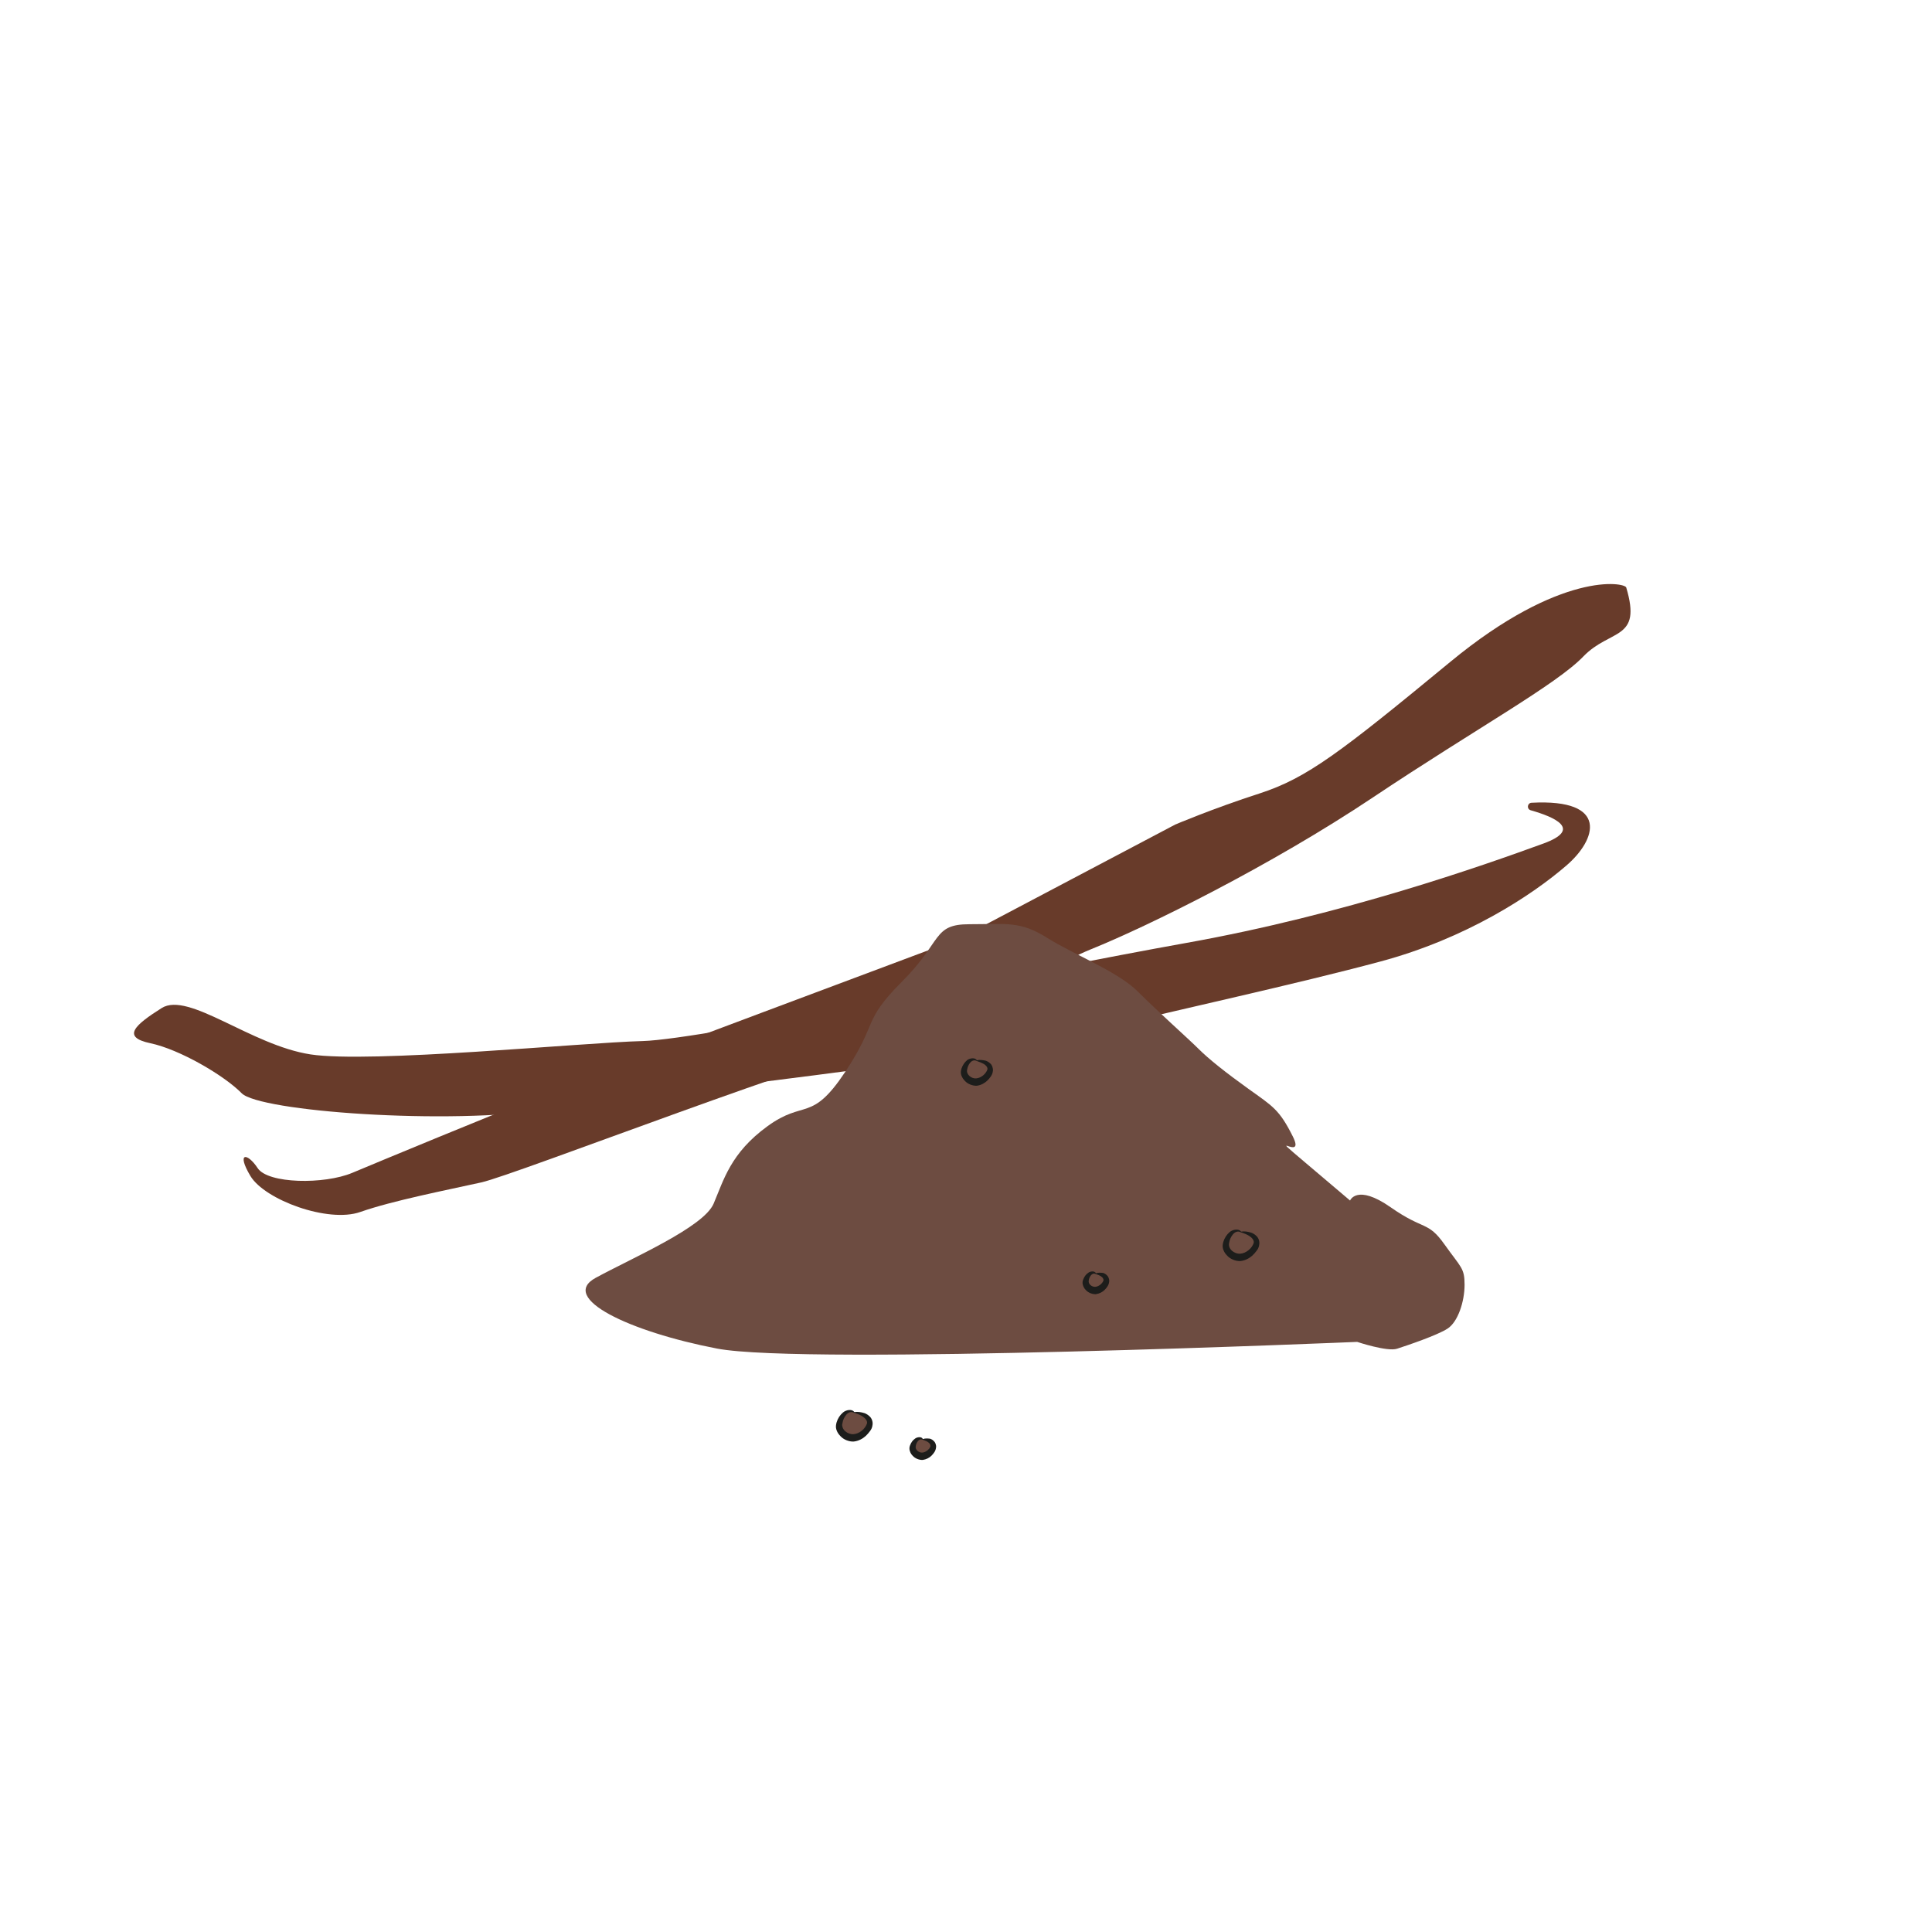
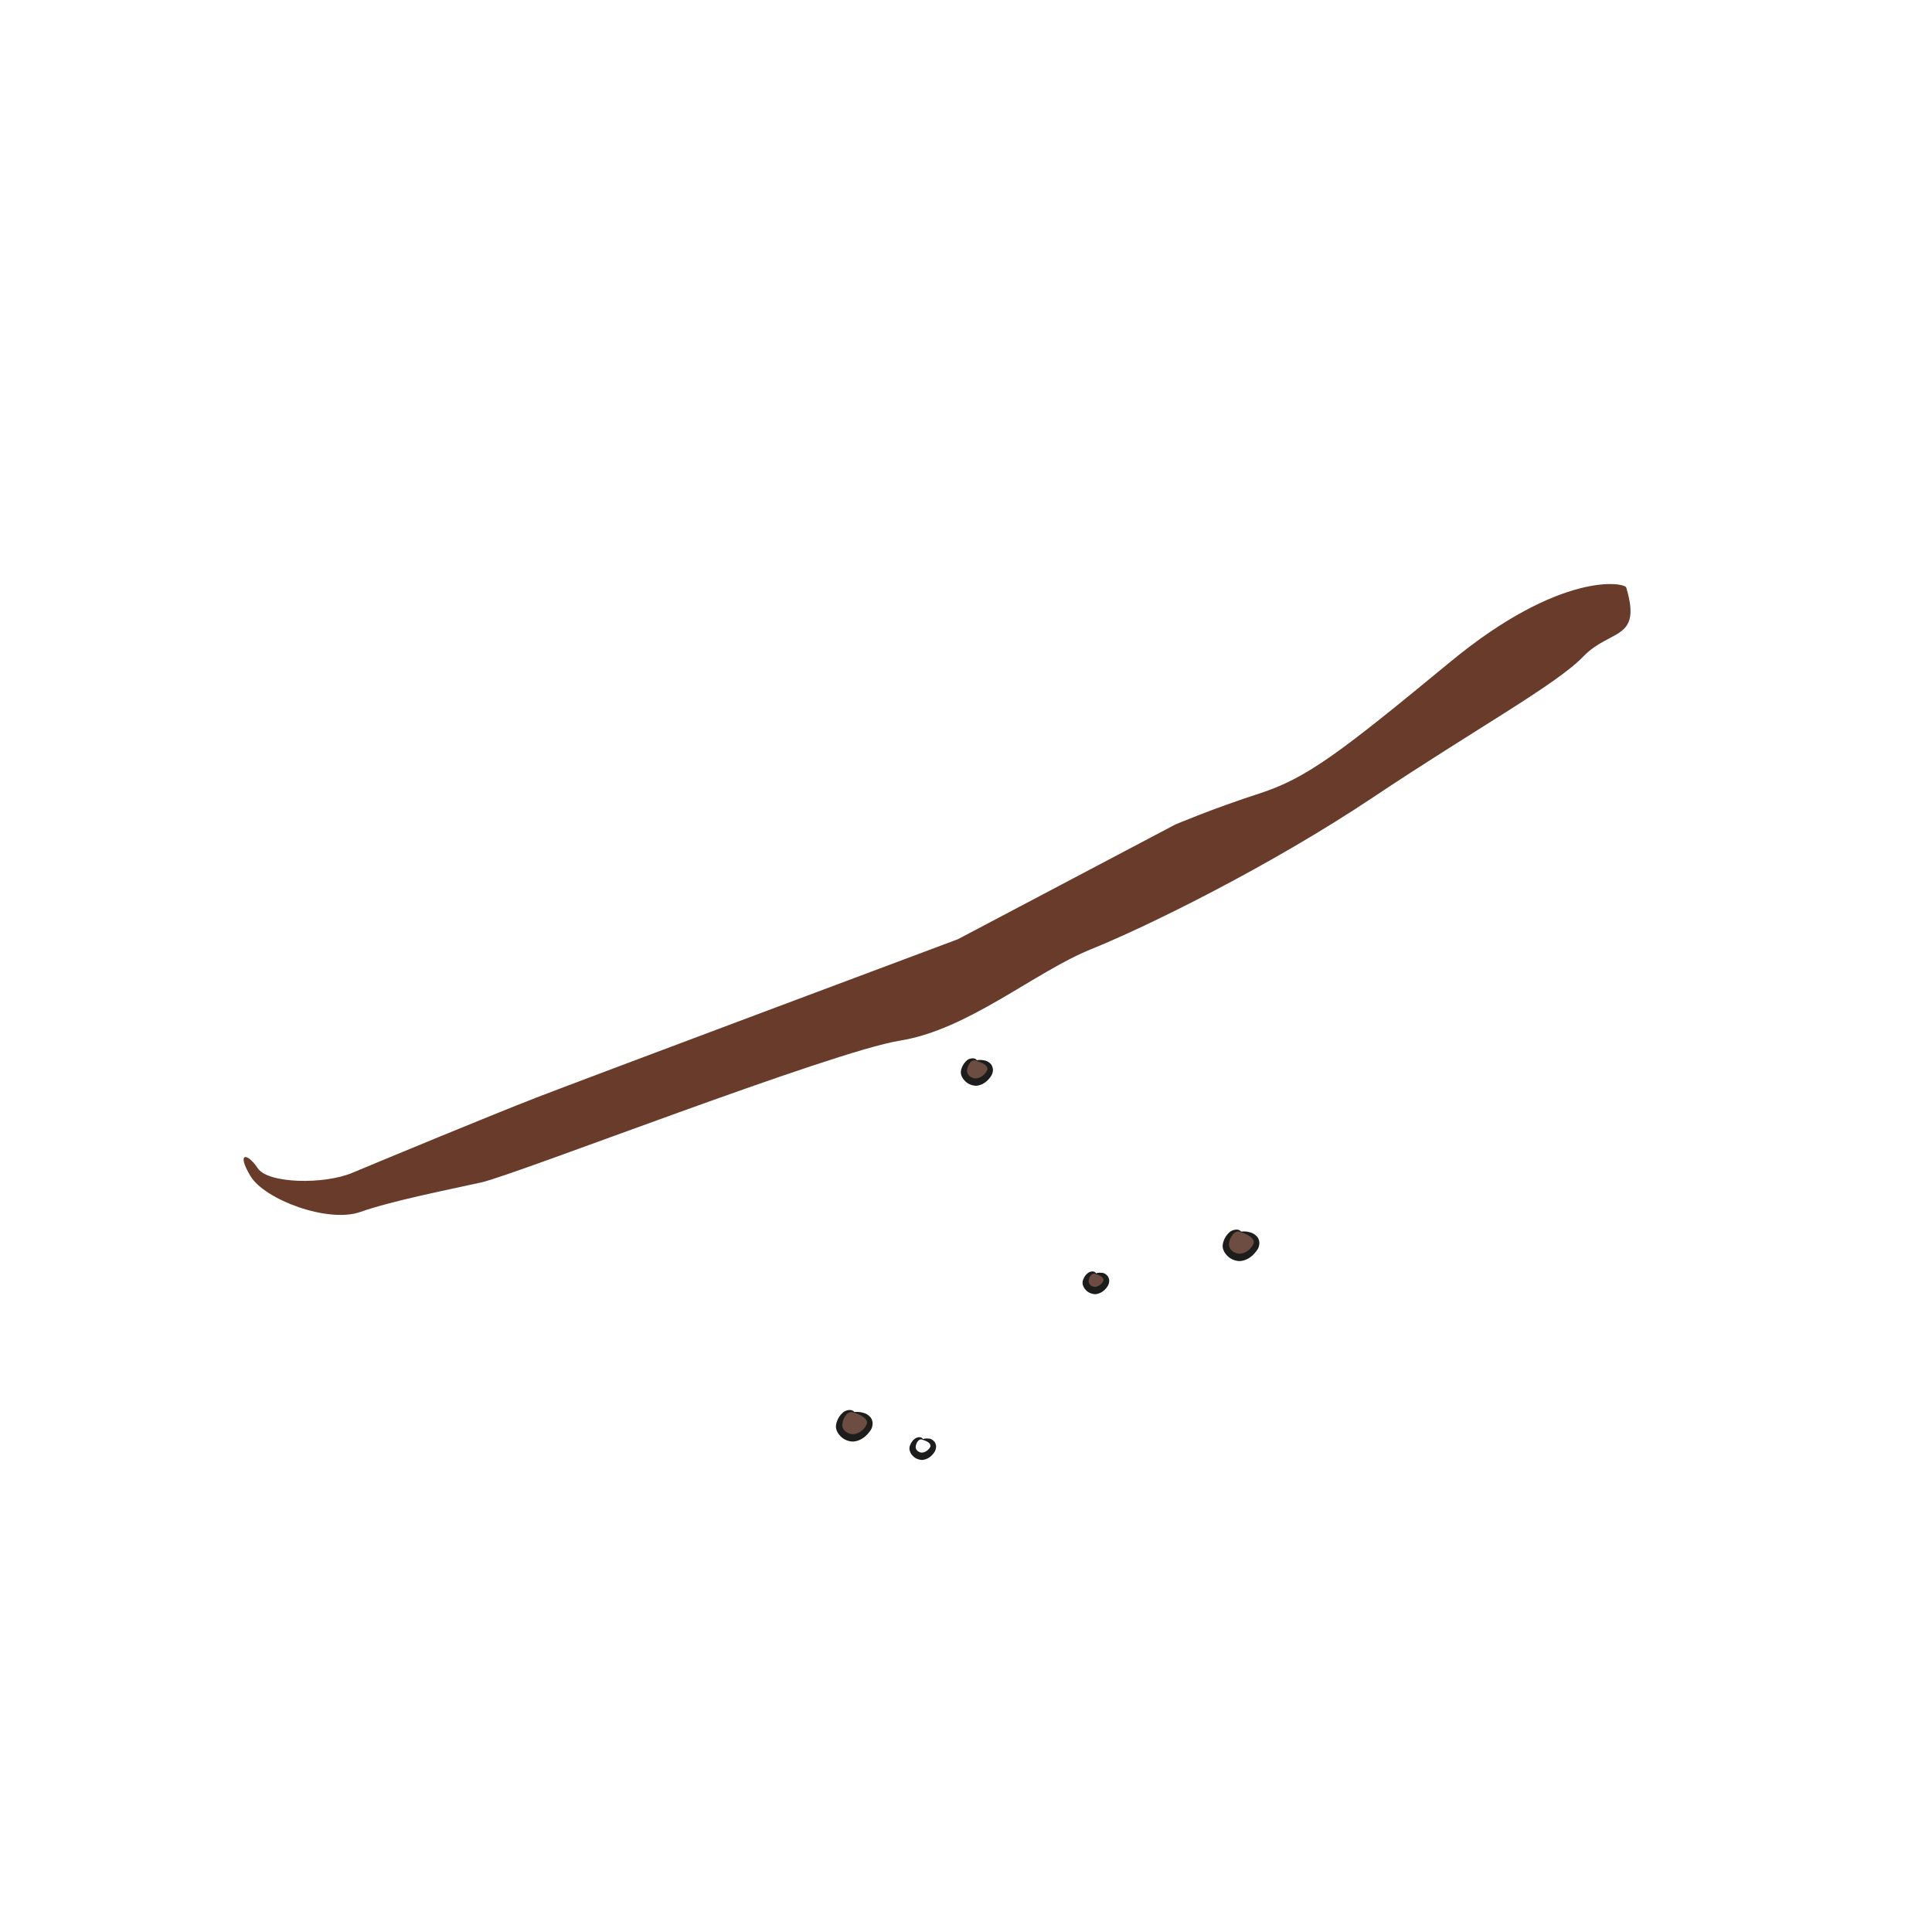
<svg xmlns="http://www.w3.org/2000/svg" version="1.1" x="0px" y="0px" viewBox="0 0 141.73 141.73" style="enable-background:new 0 0 141.73 141.73;" xml:space="preserve">
  <style type="text/css">
	.st0{display:none;}
	.st1{display:inline;fill:#FFFFFF;stroke:#26231E;stroke-width:0.5;stroke-miterlimit:10;}
	.st2{fill:#510717;}
	.st3{fill:#F29F33;}
	.st4{fill:#1D1D1B;}
	.st5{fill:none;stroke:#000000;stroke-width:1.11;stroke-linecap:round;stroke-linejoin:round;stroke-miterlimit:10;}
	.st6{fill:#FFFFFF;}
	.st7{fill:#FFFFFF;stroke:#1D1D1B;stroke-width:1.159;stroke-miterlimit:10;}
	.st8{fill:none;stroke:#1D1D1B;stroke-width:1.166;stroke-miterlimit:10;}
	.st9{fill:#020202;}
	.st10{fill:none;}
	.st11{fill:#F4E5C9;}
	.st12{fill:#C15017;}
	.st13{fill:#F6CA8E;}
	.st14{fill:#683B2A;}
	.st15{fill:#CC8334;}
	.st16{fill:none;stroke:#1D1D1B;stroke-width:1.113;stroke-miterlimit:10;}
	.st17{fill:none;stroke:#000000;stroke-width:1.057;stroke-linecap:round;stroke-linejoin:round;stroke-miterlimit:10;}
	.st18{fill:#931A63;}
	.st19{fill:#FFFFFF;stroke:#1D1D1B;stroke-width:0.702;stroke-miterlimit:10;}
	.st20{fill:none;stroke:#1D1D1B;stroke-width:0.702;stroke-miterlimit:10;}
	.st21{fill:none;stroke:#1D1D1B;stroke-width:0.35;stroke-miterlimit:10;}
	.st22{fill:#F4E99D;}
	.st23{fill:#3E8633;}
	.st24{fill:none;stroke:#26231E;stroke-width:0.987;stroke-miterlimit:10;}
	.st25{fill:#12110C;}
	.st26{fill:#CA1517;}
	.st27{fill:#DBBA91;}
	.st28{fill:#FFFFFF;stroke:#1D1D1B;stroke-width:1.355;stroke-miterlimit:10;}
	.st29{fill:#6D4C41;}
	.st30{fill:none;stroke:#1C1C1C;stroke-width:2;stroke-linecap:round;stroke-miterlimit:10;}
	.st31{fill:none;stroke:#1C1C1C;stroke-width:1.998;stroke-linecap:round;stroke-miterlimit:10;}
	.st32{fill:#1C1C1C;}
	.st33{fill:none;stroke:#1C1C1C;stroke-width:1.691;stroke-linecap:round;stroke-miterlimit:10;}
	.st34{fill:none;stroke:#1C1C1C;stroke-width:1.84;stroke-linecap:round;stroke-miterlimit:10;}
	.st35{fill:none;stroke:#1C1C1C;stroke-width:1.908;stroke-linecap:round;stroke-miterlimit:10;}
	.st36{fill:#F4CC7A;}
	.st37{fill:none;stroke:#1D1D1B;stroke-width:0.558;stroke-miterlimit:10;}
	.st38{fill:#6CAE31;}
	.st39{fill:#B8D16D;}
	.st40{fill:#EABA42;}
	.st41{fill:#486C24;}
	.st42{fill:none;stroke:#1D1D1B;stroke-width:1.693;stroke-linecap:round;stroke-miterlimit:10;}
	.st43{fill:none;stroke:#E8BD36;stroke-width:2.439;stroke-linecap:round;stroke-miterlimit:10;}
	.st44{fill:none;stroke:#E8BD36;stroke-width:2.737;stroke-linecap:round;stroke-miterlimit:10;}
</style>
  <g id="pastille" class="st0">
    <circle class="st1" cx="70.73" cy="70.92" r="69.61" />
  </g>
  <g id="illustration_couleur">
    <g>
      <g>
        <path class="st14" d="M119.3,43.1c-0.11-0.38-4.8-1.23-12.89,5.44s-10.52,8.53-13.99,9.66c-3.47,1.12-6.21,2.29-6.21,2.29     l-15.94,8.41c0,0-27.58,10.32-30.9,11.61c-3.33,1.29-11.48,4.67-13.53,5.53s-6.18,0.81-6.94-0.35c-0.76-1.15-1.58-1.18-0.53,0.58     c1.05,1.75,5.7,3.47,8.06,2.64c2.36-0.83,6.36-1.61,8.88-2.17c2.52-0.56,25.7-9.6,30.71-10.4c5.01-0.8,9.87-5.03,14.03-6.71     c4.16-1.68,13.15-6.11,20.68-11.14s13.43-8.26,15.42-10.33C118.14,46.1,120.47,47.01,119.3,43.1z" />
-         <path class="st14" d="M112.35,58.89c-0.31,0.02-0.37,0.46-0.06,0.55c1.73,0.49,3.84,1.39,0.91,2.45     c-4.39,1.6-14.59,5.21-26.16,7.28s-35.39,7.08-39.89,7.2s-20,1.65-24.37,0.98c-4.37-0.67-8.95-4.64-10.92-3.4     c-1.96,1.24-2.97,2.13-0.83,2.58s5.4,2.35,6.7,3.67c1.29,1.32,15.01,2.36,22.81,1.17s30.69-3.62,38.5-5.51s15.9-3.63,22.21-5.32     s11.11-4.85,13.63-7.02C117.15,61.59,118.06,58.58,112.35,58.89z" />
      </g>
    </g>
    <g>
-       <path class="st29" d="M99.56,98.44c0,0-40.54,1.73-46.96,0.49c-6.43-1.24-11.62-3.71-8.9-5.19c2.72-1.48,7.91-3.71,8.65-5.44    c0.74-1.73,1.24-3.71,3.95-5.68c2.72-1.98,3.21-0.25,5.68-3.95c2.47-3.71,1.24-3.71,4.2-6.67c2.97-2.97,2.22-4.2,4.94-4.2    s3.71-0.25,5.68,0.99c1.98,1.24,5.19,2.47,6.67,3.95c1.48,1.48,3.71,3.46,4.45,4.2c0.74,0.74,1.98,1.73,3.71,2.97    c1.73,1.24,2.22,1.48,3.21,3.46c0.99,1.98-2.22-0.74,0.99,1.98c3.21,2.72,3.21,2.72,3.21,2.72s0.49-1.24,2.97,0.49    c2.47,1.73,2.72,0.99,3.95,2.72s1.48,1.73,1.48,2.97s-0.49,2.72-1.24,3.21c-0.74,0.49-2.97,1.24-3.71,1.48    C101.78,99.18,99.56,98.44,99.56,98.44z" />
      <g>
        <path class="st29" d="M62.66,103.61c0,0,1.33,0.33,0.91,1c-0.42,0.66-1.25,0.94-1.74,0.25     C61.53,104.45,62.08,103.28,62.66,103.61z" />
        <path class="st4" d="M62.67,103.59c0.25-0.04,0.5,0,0.76,0.08c0.13,0.05,0.26,0.13,0.38,0.25c0.13,0.12,0.23,0.36,0.2,0.59     c-0.02,0.24-0.12,0.39-0.2,0.49c-0.09,0.12-0.18,0.23-0.3,0.34c-0.22,0.2-0.52,0.37-0.88,0.41c-0.36,0.02-0.75-0.15-0.97-0.39     c-0.11-0.12-0.21-0.22-0.3-0.47c-0.07-0.21-0.03-0.38,0.01-0.54c0.09-0.3,0.25-0.54,0.47-0.73     C62.07,103.42,62.51,103.34,62.67,103.59z M62.65,103.64c-0.21-0.12-0.44-0.02-0.58,0.16c-0.14,0.17-0.24,0.39-0.27,0.61     c-0.11,0.46,0.39,0.83,0.81,0.8c0.43-0.03,0.85-0.38,0.99-0.78c0.05-0.21-0.14-0.4-0.32-0.52     C63.09,103.79,62.87,103.7,62.65,103.64z" />
      </g>
      <g>
-         <path class="st29" d="M67.69,105.59c0,0,0.82,0.2,0.56,0.61c-0.26,0.41-0.77,0.58-1.07,0.15C67,106.11,67.33,105.39,67.69,105.59     z" />
        <path class="st4" d="M67.7,105.57c0.16-0.06,0.33-0.05,0.52-0.03c0.09,0.03,0.18,0.07,0.28,0.17c0.1,0.08,0.19,0.28,0.17,0.46     c-0.02,0.19-0.09,0.31-0.14,0.38c-0.06,0.08-0.12,0.17-0.2,0.24c-0.15,0.15-0.37,0.27-0.64,0.31c-0.28,0.01-0.57-0.12-0.73-0.3     c-0.08-0.09-0.15-0.15-0.22-0.37c-0.05-0.17-0.02-0.29,0.02-0.4c0.08-0.21,0.19-0.37,0.36-0.49     C67.28,105.41,67.62,105.37,67.7,105.57z M67.68,105.62c-0.27-0.13-0.47,0.23-0.5,0.47c-0.06,0.27,0.24,0.49,0.48,0.47     c0.25-0.02,0.51-0.23,0.6-0.46C68.28,105.83,67.93,105.7,67.68,105.62z" />
      </g>
      <g>
        <path class="st29" d="M71.65,77.81c0,0,1.1,0.27,0.76,0.82c-0.34,0.55-1.03,0.78-1.44,0.21C70.72,78.5,71.17,77.53,71.65,77.81z" />
        <path class="st4" d="M71.66,77.78c0.21-0.05,0.42-0.02,0.65,0.03c0.11,0.04,0.23,0.1,0.34,0.21c0.12,0.1,0.21,0.33,0.19,0.53     c-0.02,0.22-0.11,0.35-0.17,0.44c-0.07,0.1-0.15,0.2-0.25,0.29c-0.19,0.18-0.45,0.33-0.77,0.37c-0.32,0.01-0.67-0.14-0.86-0.35     c-0.1-0.11-0.18-0.19-0.27-0.42c-0.06-0.2-0.03-0.34,0.01-0.48c0.09-0.26,0.22-0.46,0.42-0.63     C71.14,77.62,71.54,77.56,71.66,77.78z M71.64,77.83c-0.17-0.1-0.36-0.01-0.47,0.13c-0.12,0.14-0.19,0.32-0.22,0.5     c-0.09,0.37,0.32,0.68,0.66,0.65c0.35-0.03,0.7-0.31,0.82-0.64c0.05-0.17-0.11-0.33-0.26-0.42C72,77.96,71.83,77.89,71.64,77.83z     " />
      </g>
      <g>
        <path class="st29" d="M91.03,90.38c0,0,1.33,0.33,0.91,1c-0.42,0.66-1.25,0.94-1.74,0.25C89.91,91.21,90.45,90.04,91.03,90.38z" />
        <path class="st4" d="M91.04,90.35c0.25-0.04,0.5,0,0.76,0.08c0.13,0.05,0.26,0.13,0.38,0.25c0.13,0.12,0.23,0.36,0.2,0.59     c-0.02,0.24-0.12,0.39-0.2,0.49c-0.09,0.12-0.18,0.23-0.3,0.34c-0.22,0.2-0.52,0.37-0.88,0.41c-0.36,0.02-0.75-0.15-0.97-0.39     c-0.11-0.12-0.21-0.22-0.3-0.47c-0.07-0.21-0.03-0.38,0.01-0.54c0.09-0.3,0.25-0.54,0.47-0.73     C90.44,90.19,90.88,90.11,91.04,90.35z M91.02,90.4c-0.21-0.12-0.44-0.02-0.58,0.16c-0.14,0.17-0.24,0.39-0.27,0.61     c-0.11,0.46,0.39,0.83,0.81,0.8c0.43-0.03,0.85-0.38,0.99-0.78c0.05-0.21-0.14-0.4-0.32-0.52C91.46,90.55,91.25,90.47,91.02,90.4     z" />
      </g>
      <g>
        <path class="st29" d="M80.39,93.43c0,0,0.82,0.2,0.56,0.61c-0.26,0.41-0.77,0.58-1.07,0.15C79.69,93.95,80.03,93.23,80.39,93.43z     " />
        <path class="st4" d="M80.4,93.41c0.16-0.06,0.33-0.05,0.52-0.03c0.09,0.03,0.18,0.07,0.28,0.17c0.1,0.08,0.19,0.28,0.17,0.46     c-0.02,0.19-0.09,0.31-0.14,0.38c-0.06,0.08-0.12,0.17-0.2,0.24c-0.15,0.15-0.37,0.27-0.64,0.31c-0.28,0.01-0.57-0.12-0.73-0.3     c-0.08-0.09-0.15-0.15-0.22-0.37c-0.05-0.17-0.02-0.29,0.02-0.4c0.08-0.21,0.19-0.37,0.36-0.49     C79.98,93.25,80.31,93.21,80.4,93.41z M80.37,93.46c-0.27-0.13-0.47,0.23-0.5,0.47c-0.06,0.27,0.24,0.49,0.48,0.47     c0.25-0.02,0.51-0.23,0.6-0.46C80.98,93.67,80.62,93.54,80.37,93.46z" />
      </g>
    </g>
  </g>
</svg>